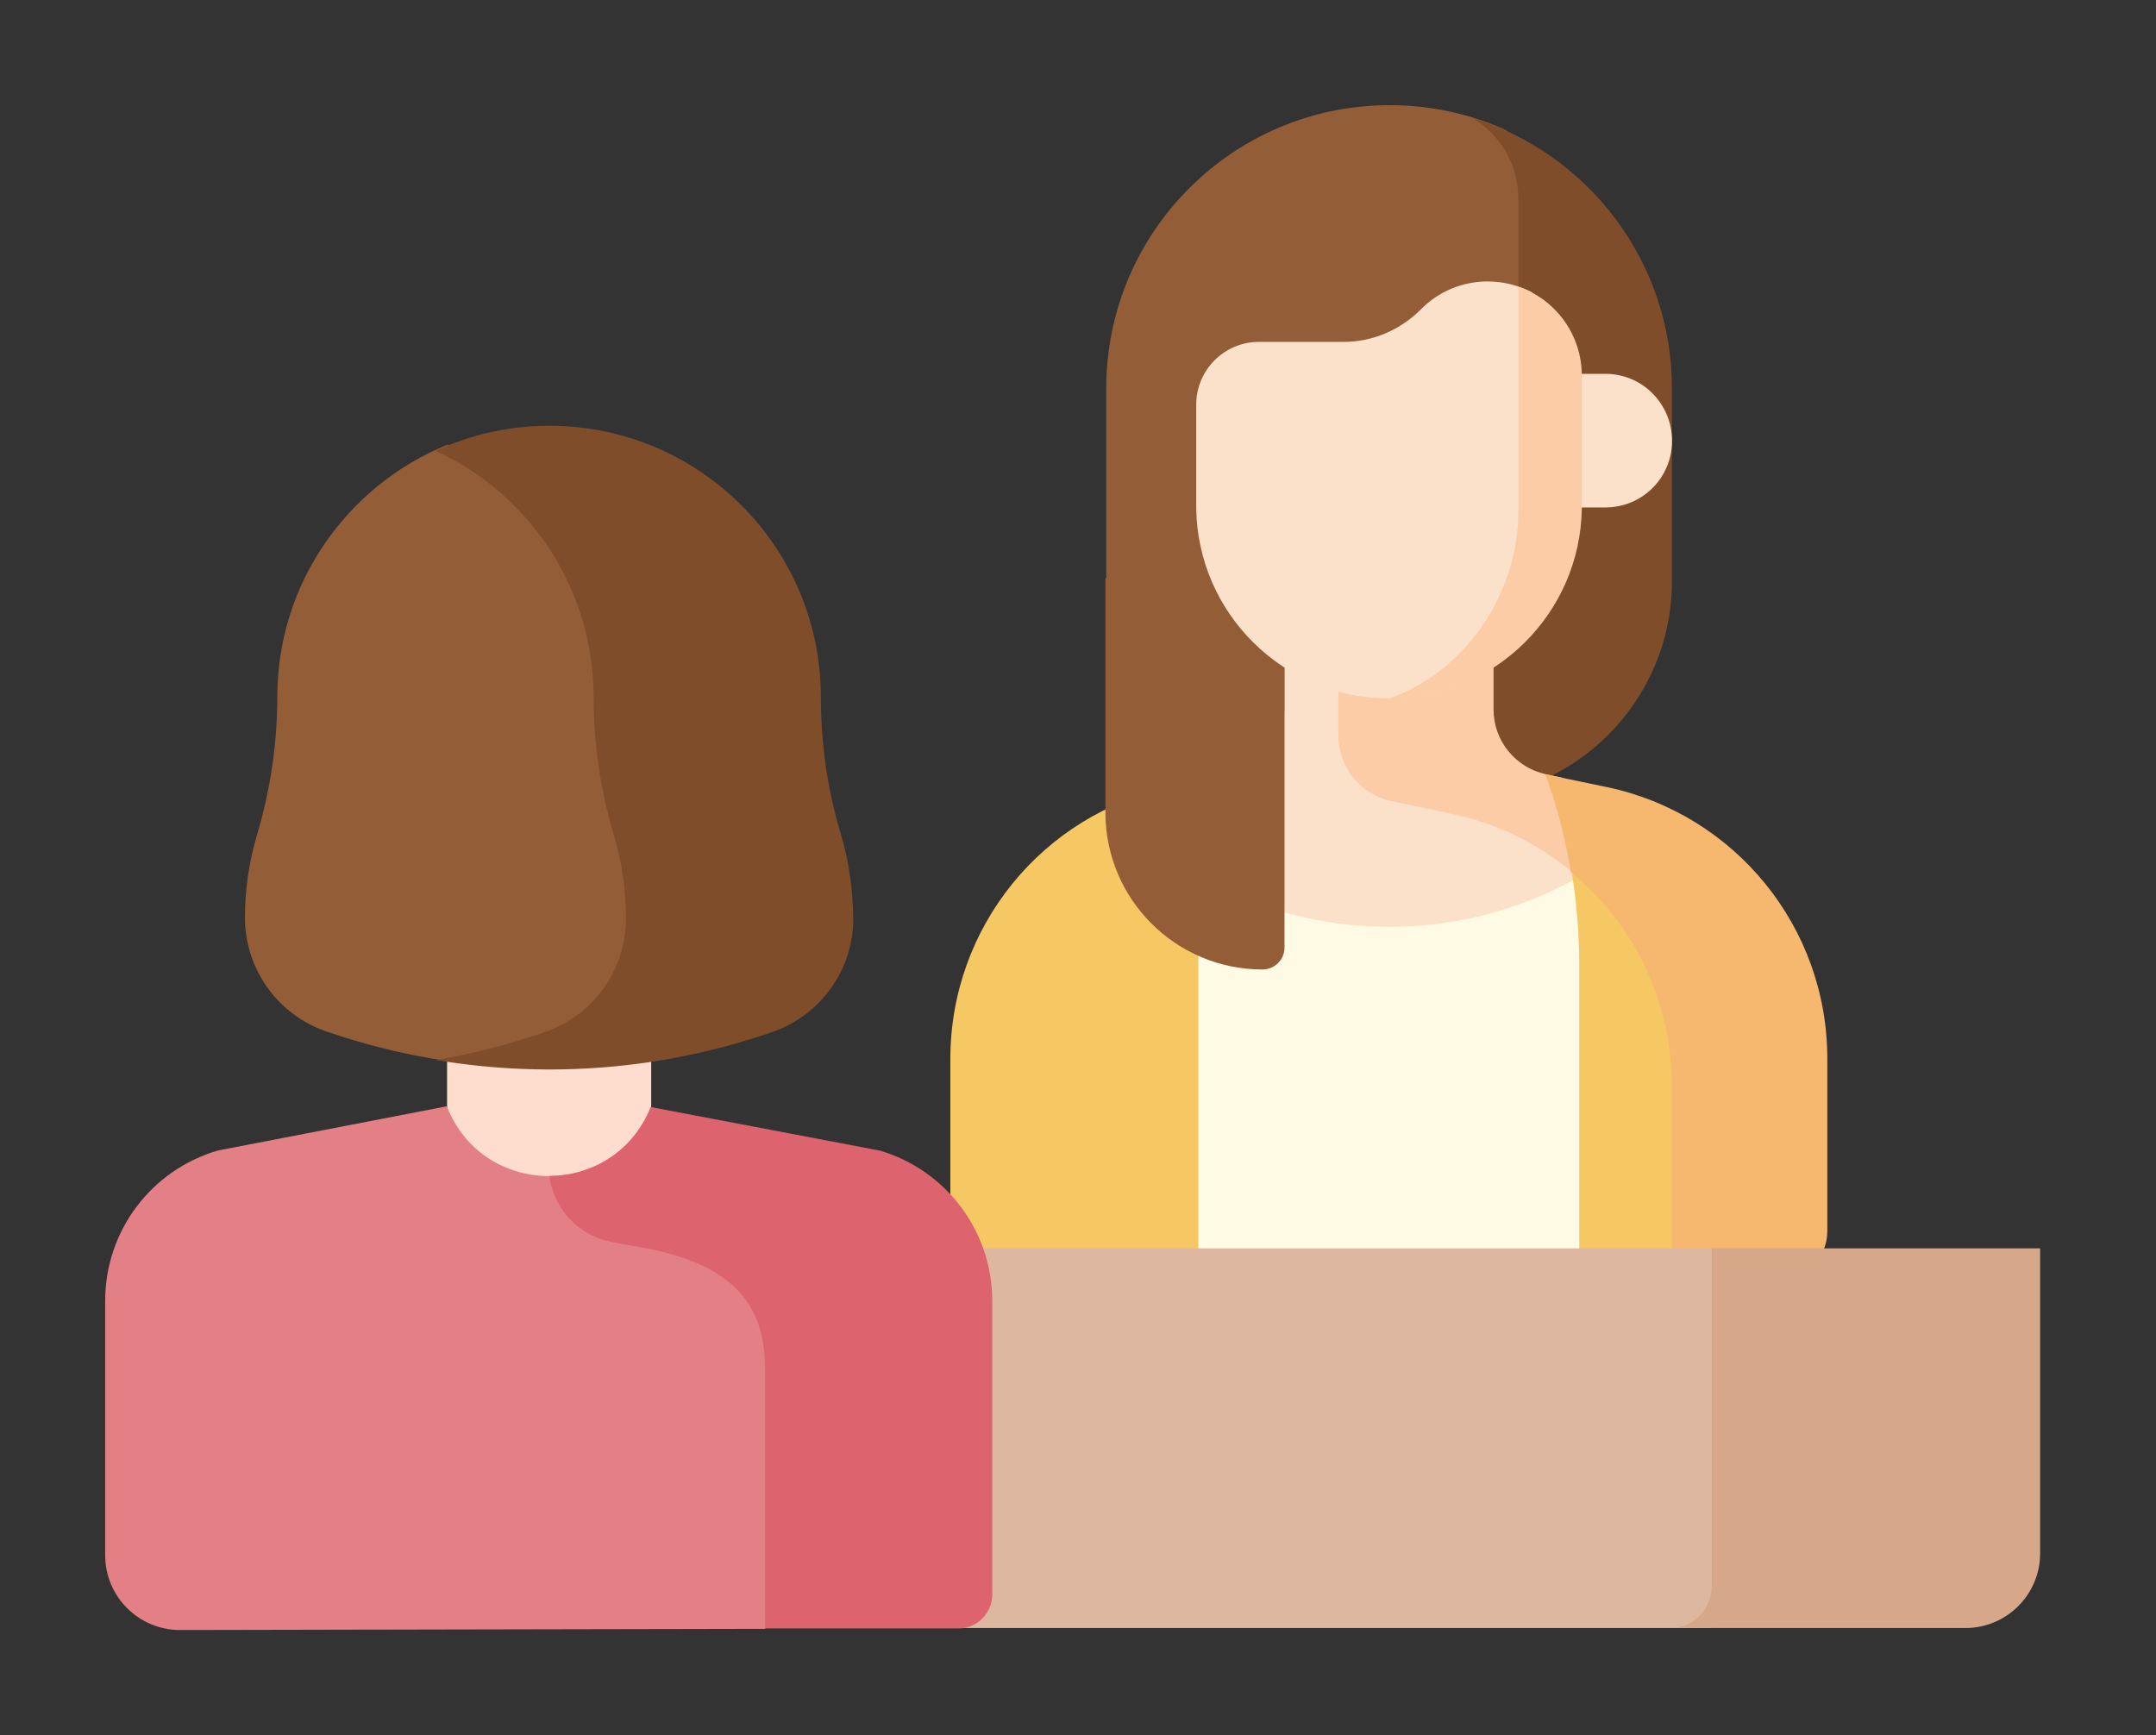
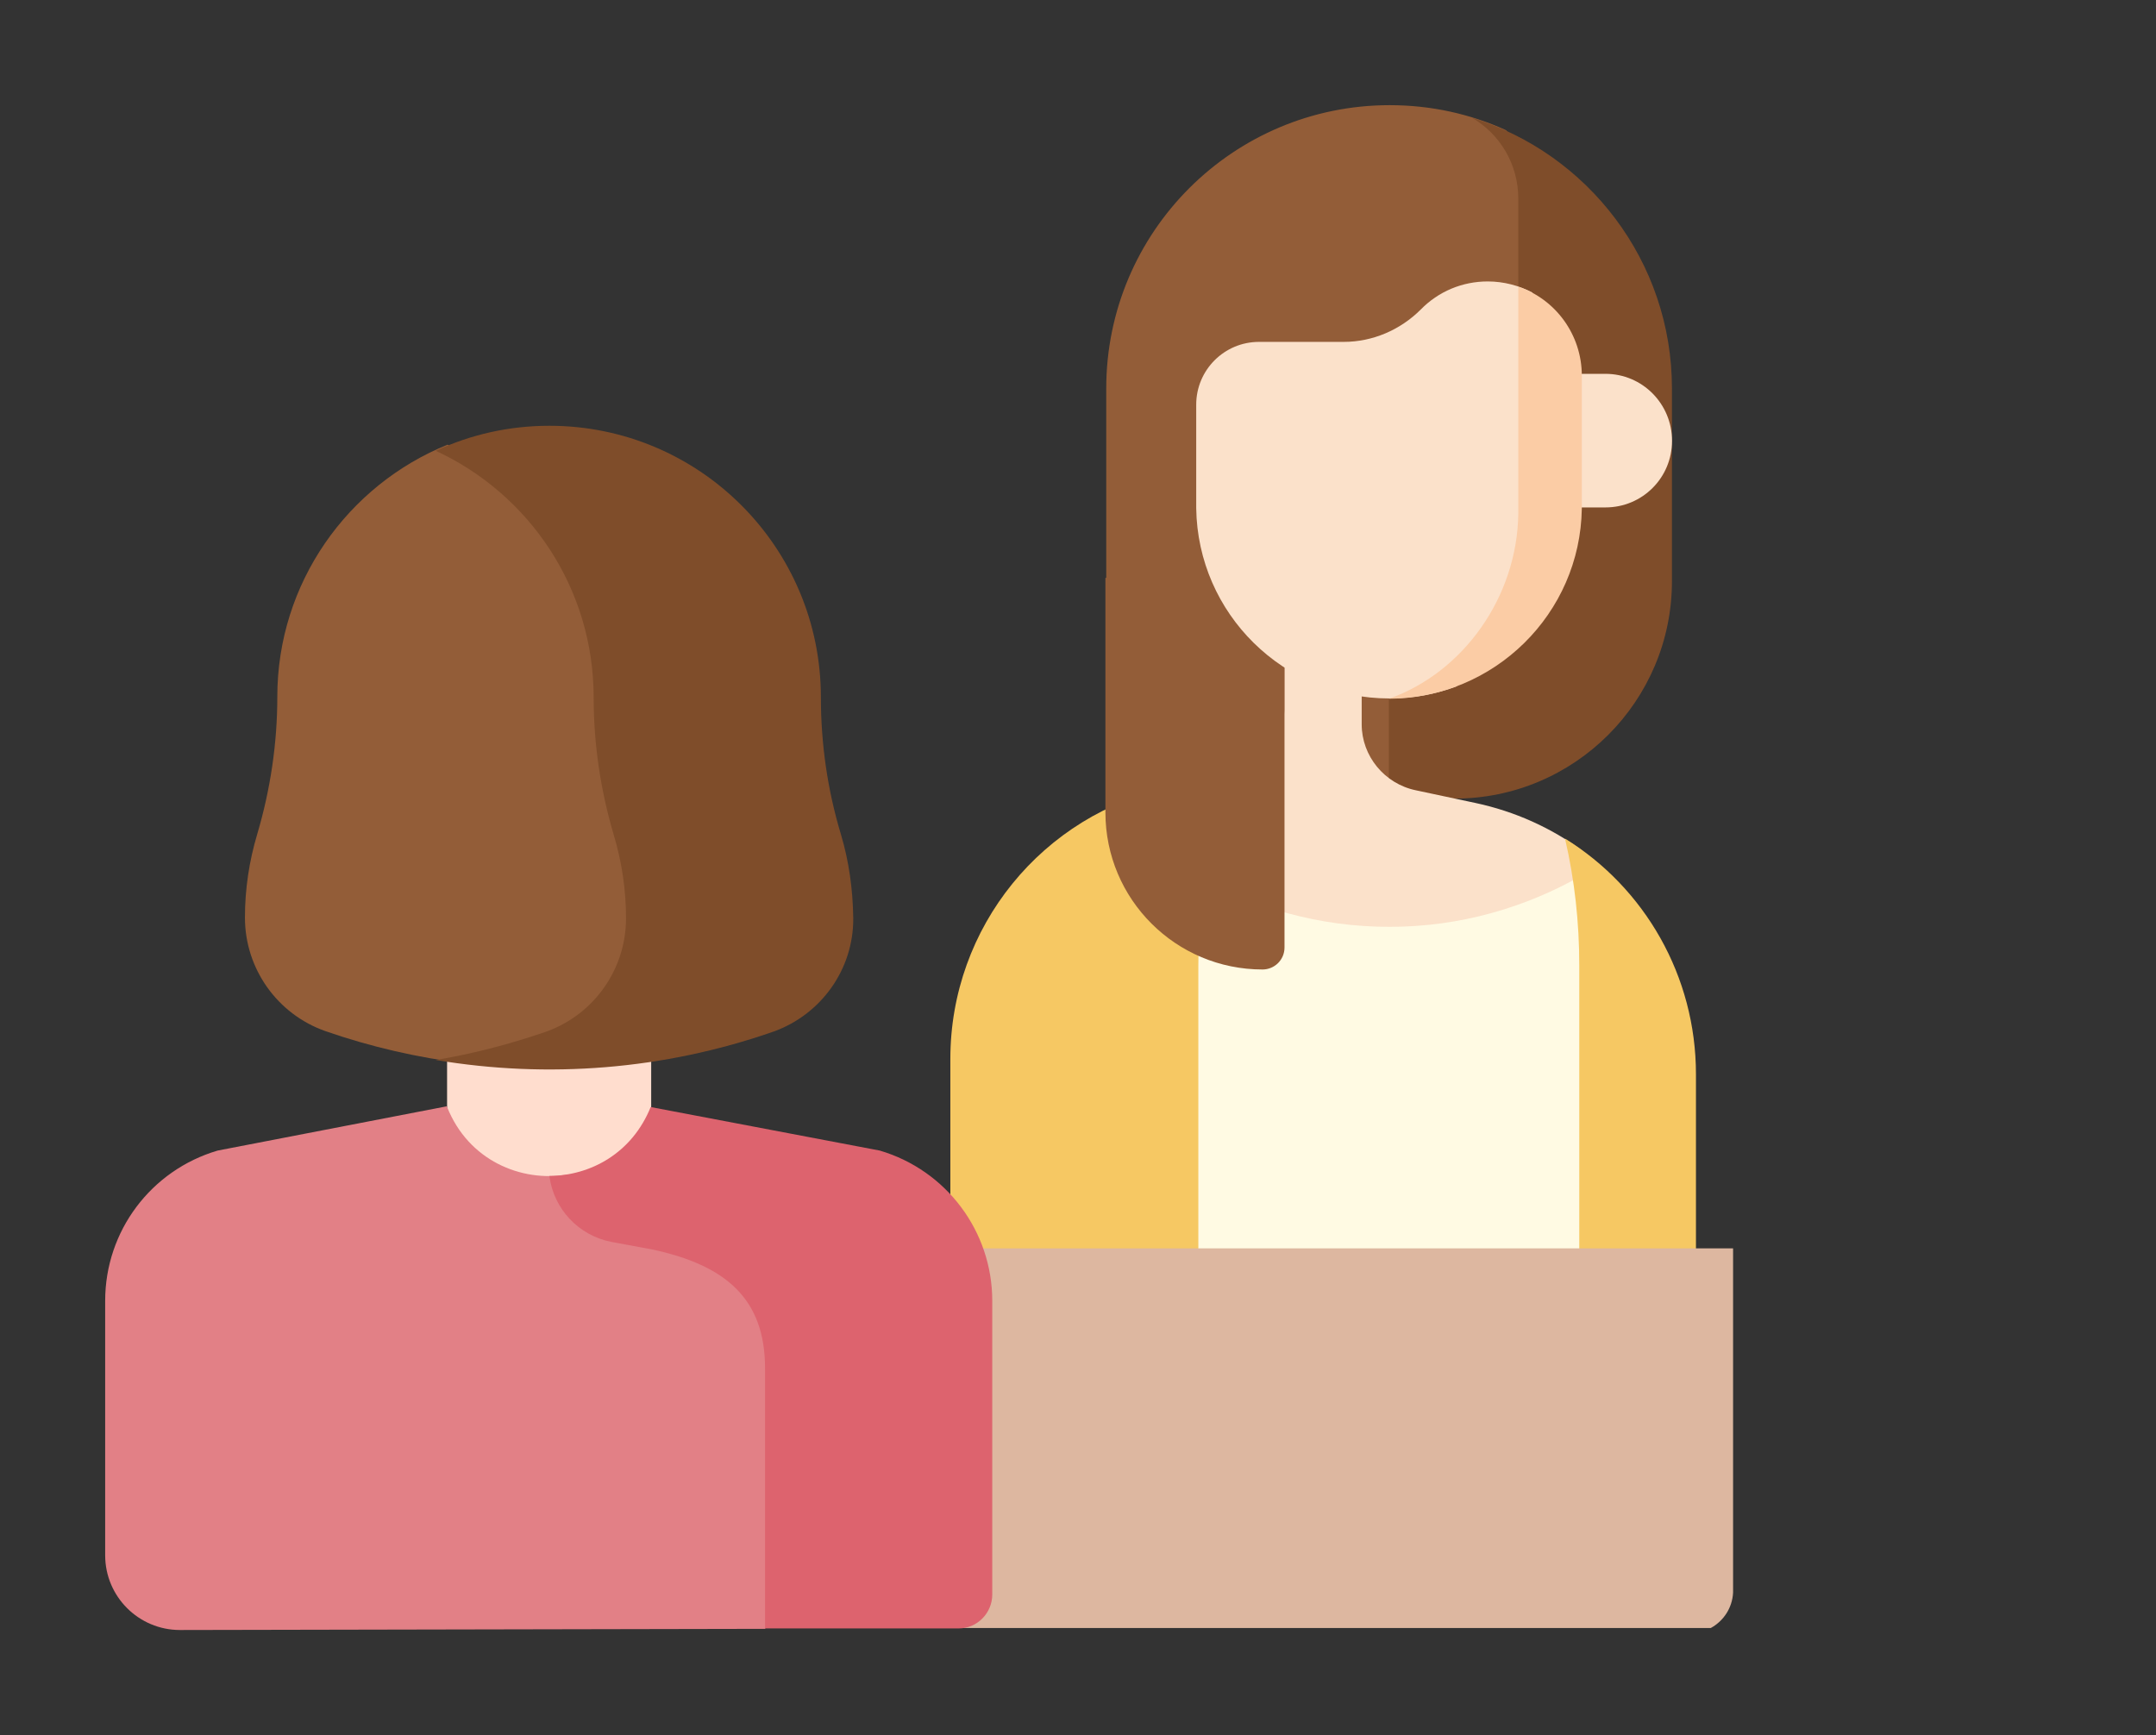
<svg xmlns="http://www.w3.org/2000/svg" width="82" height="66" viewBox="0 0 82 66" fill="none">
  <rect x="0" y="0" width="82" height="66" fill="#333333" stroke="none" />
  <path d="M53.147 27.377C56.106 26.337 58.245 23.334 58.288 20.038V7.501C58.288 6.519 57.908 5.626 57.278 4.952C55.93 4.337 54.436 4 52.854 4C46.908 4 42.074 8.819 42.074 14.78V22.104C42.074 26.674 45.78 30.379 50.35 30.379H53.162V27.377H53.147Z" fill="#935D38" />
  <path d="M63.59 14.778C63.59 9.93 60.382 5.829 55.988 4.481C57.042 5.097 57.746 6.239 57.746 7.557V19.553C57.702 22.717 55.651 25.588 52.824 26.584V30.377H55.314C59.884 30.377 63.59 26.672 63.59 22.102V14.778Z" fill="#7F4D2A" />
  <path d="M60.197 32.372C59.011 31.493 57.62 30.863 56.111 30.541L53.841 30.058C52.654 29.809 51.79 28.754 51.79 27.553V21.621H48.846V27.011C48.846 28.198 48.011 29.223 46.854 29.472L44.525 29.955C43.72 30.131 42.943 30.395 42.226 30.717C41.859 30.893 41.786 31.376 42.079 31.654C44.891 34.261 48.67 35.843 52.815 35.843C55.584 35.843 58.176 35.126 60.432 33.895C60.388 33.383 60.285 32.87 60.197 32.372Z" fill="#FBE1CA" />
-   <path d="M59.412 29.581L58.797 29.449C57.64 29.2 56.805 28.175 56.805 26.989V21.599H50.902V27.97C50.902 29.186 51.752 30.24 52.953 30.475L55.223 30.958C57.245 31.383 59.046 32.379 60.438 33.756C60.247 32.394 59.94 31.046 59.412 29.581Z" fill="#FBCCA5" />
  <path d="M45.234 36.601V48.172L45.6 48.612H60.453V36.601C60.453 35.488 60.365 34.375 60.204 33.276C58.036 34.521 55.531 35.254 52.851 35.254C50.17 35.254 47.651 34.536 45.498 33.276C45.308 34.389 45.234 35.488 45.234 36.601Z" fill="#FFFAE3" />
  <path d="M36.145 40.277V46.854C36.145 47.82 36.921 48.611 37.902 48.611H45.577V36.733C45.577 34.257 46.017 31.797 46.852 29.453L44.523 29.936C39.645 30.962 36.145 35.268 36.145 40.277Z" fill="#F6C863" />
  <path d="M64.503 48.609V40.861C64.503 37.126 62.555 33.772 59.523 31.897C59.89 33.479 60.065 35.09 60.065 36.716V48.594H64.503V48.609Z" fill="#F6C863" />
-   <path d="M61.106 29.936L58.777 29.453C59.217 30.654 59.539 31.899 59.744 33.159C62.117 35.107 63.582 38.066 63.582 41.303V47.879C63.582 48.143 63.523 48.377 63.435 48.597H67.741C68.708 48.597 69.499 47.82 69.499 46.839V40.263C69.499 35.268 65.998 30.962 61.106 29.936Z" fill="#F6B76F" />
  <path d="M42.043 21.995V30.9C42.043 34.21 44.723 36.876 48.019 36.876C48.473 36.876 48.854 36.51 48.854 36.041V21.98H42.043V21.995Z" fill="#935D38" />
  <path d="M61.059 14.219H58.555V19.301H61.059C62.465 19.301 63.593 18.173 63.593 16.767C63.593 15.361 62.465 14.219 61.059 14.219Z" fill="#FBE1CA" />
  <path d="M58.283 20.049V11.129C57.785 10.866 57.199 10.705 56.584 10.705C55.617 10.705 54.709 11.085 54.035 11.774C53.259 12.55 52.204 13.004 51.106 13.004H47.884C46.565 13.004 45.496 14.073 45.496 15.392V19.332C45.555 23.345 48.821 26.567 52.849 26.567C53.742 26.567 54.592 26.406 55.383 26.113C57.126 24.678 58.254 22.437 58.283 20.049Z" fill="#FBE1CA" />
  <path d="M60.162 19.342V14.289C60.162 12.722 59.152 11.374 57.746 10.906V19.547C57.702 22.711 55.651 25.582 52.824 26.578C56.837 26.563 60.104 23.341 60.162 19.342Z" fill="#FBCCA5" />
  <path d="M65.915 60.578V47.483H21.93V61.925H65.065C65.548 61.662 65.885 61.164 65.915 60.578Z" fill="#DDB7A0" />
-   <path d="M65.1 47.483V60.431C65.041 61.252 64.382 61.925 63.547 61.925H74.752C76.319 61.925 77.593 60.651 77.593 59.084V47.483H65.1Z" fill="#D6A889" />
  <path d="M24.767 43.641V37.401H17.004V43.641C17.004 45.779 20.885 45.969 20.885 45.969C20.885 45.969 24.767 45.779 24.767 43.641Z" fill="#FFDDCE" />
  <path d="M21.063 39.529C22.953 38.869 24.227 37.097 24.227 35.09C24.227 33.977 24.066 32.879 23.744 31.824C23.216 30.081 22.953 28.265 22.953 26.449C22.953 22.274 20.536 18.657 17.021 16.914C13.227 18.451 10.547 22.172 10.547 26.507C10.547 28.28 10.283 30.037 9.785 31.722C9.478 32.747 9.316 33.816 9.316 34.9C9.316 36.848 10.547 38.577 12.378 39.221C14.106 39.821 15.893 40.232 17.695 40.451C18.837 40.232 19.965 39.924 21.063 39.529Z" fill="#935D38" />
  <path d="M31.983 31.735C31.47 30.036 31.221 28.279 31.221 26.521C31.221 20.809 26.593 16.195 20.895 16.195C19.357 16.195 17.892 16.532 16.574 17.147C20.119 18.787 22.579 22.361 22.579 26.536C22.579 28.308 22.843 30.066 23.341 31.75C23.649 32.775 23.81 33.844 23.81 34.928C23.81 36.876 22.579 38.605 20.749 39.249C19.386 39.718 17.98 40.084 16.574 40.318C20.851 41.036 25.26 40.685 29.39 39.249C31.221 38.605 32.466 36.876 32.452 34.928C32.437 33.83 32.29 32.761 31.983 31.735Z" fill="#7F4D2A" />
  <path d="M29.749 51.615C29.749 48.979 28.27 47.705 25.473 47.104L23.891 46.811C22.763 46.591 21.884 45.742 21.606 44.673C19.804 44.98 17.812 44.131 17.006 42.109L16.992 42.08L8.277 43.764C5.743 44.511 4 46.826 4 49.477V59.158C4 60.726 5.274 62 6.842 62L29.09 61.956L29.72 61.473L29.749 51.615Z" fill="#E28086" />
  <path d="M36.464 61.94C37.167 61.94 37.739 61.355 37.739 60.651V49.476C37.739 46.839 35.996 44.511 33.462 43.764L24.747 42.108C24.044 43.851 22.476 44.716 20.895 44.73C21.056 45.975 21.993 46.986 23.238 47.235L24.82 47.528C27.603 48.128 29.097 49.403 29.097 52.039V61.94H36.464Z" fill="#DD636E" />
</svg>